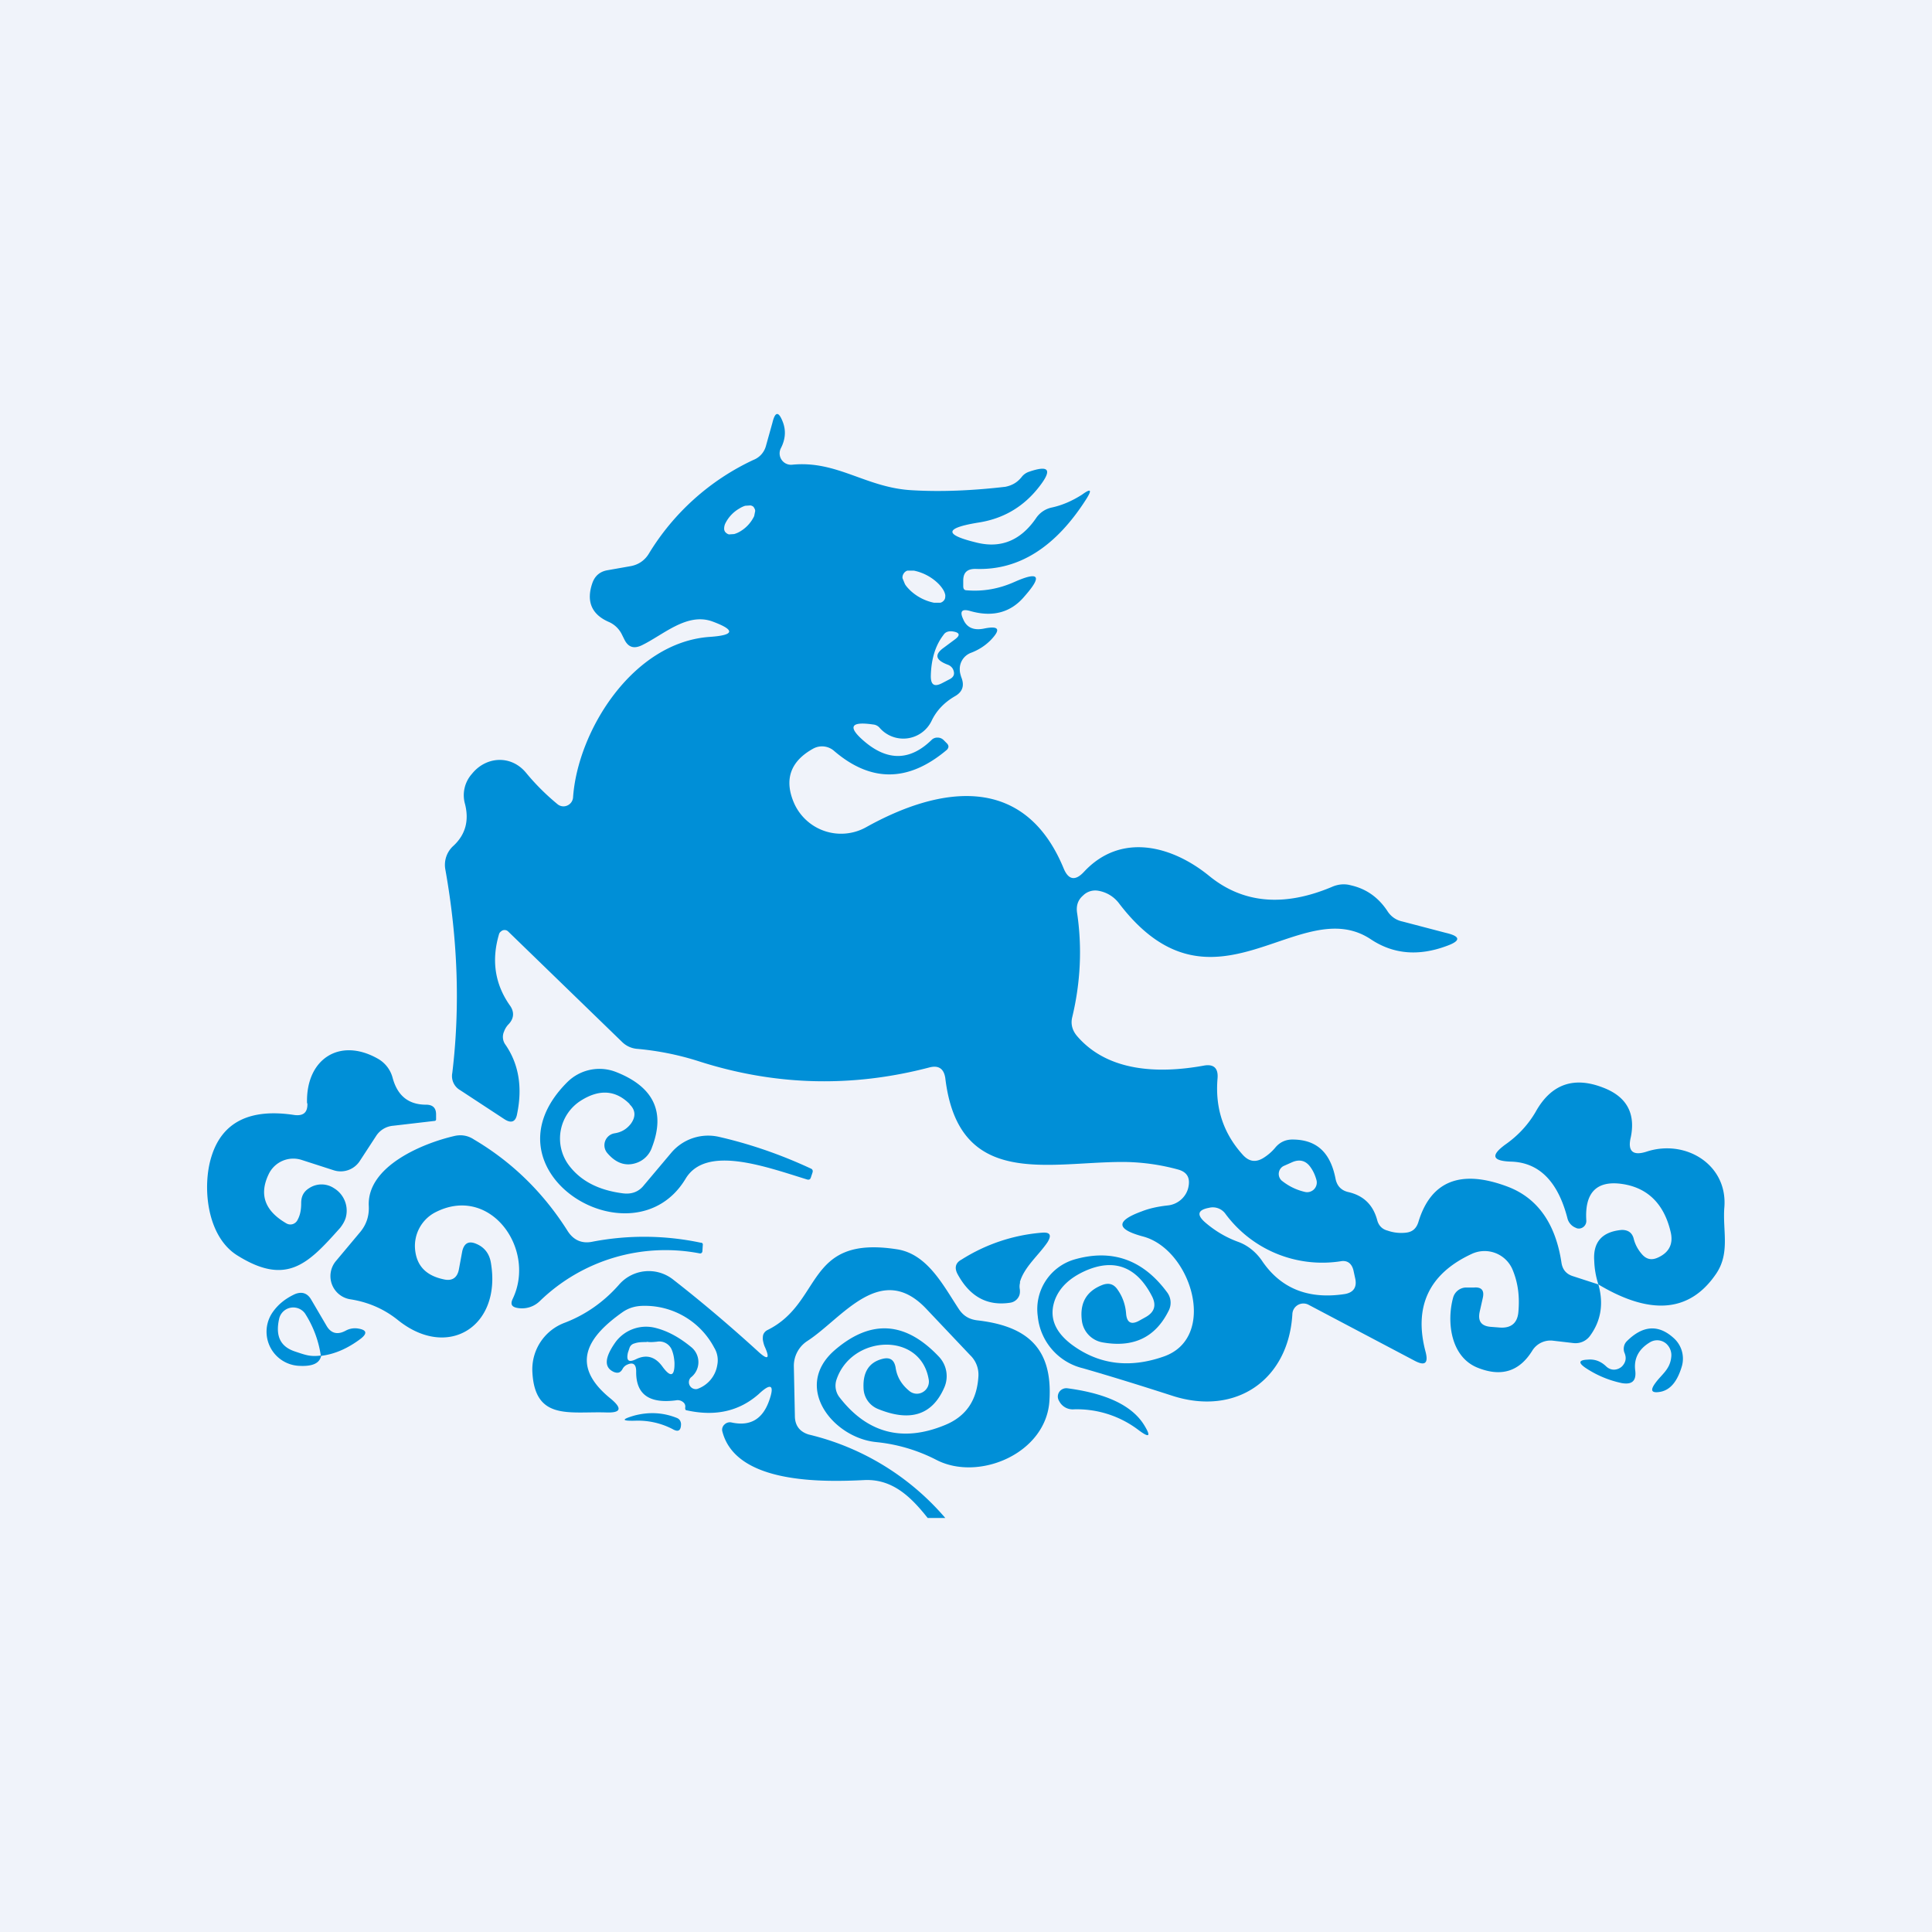
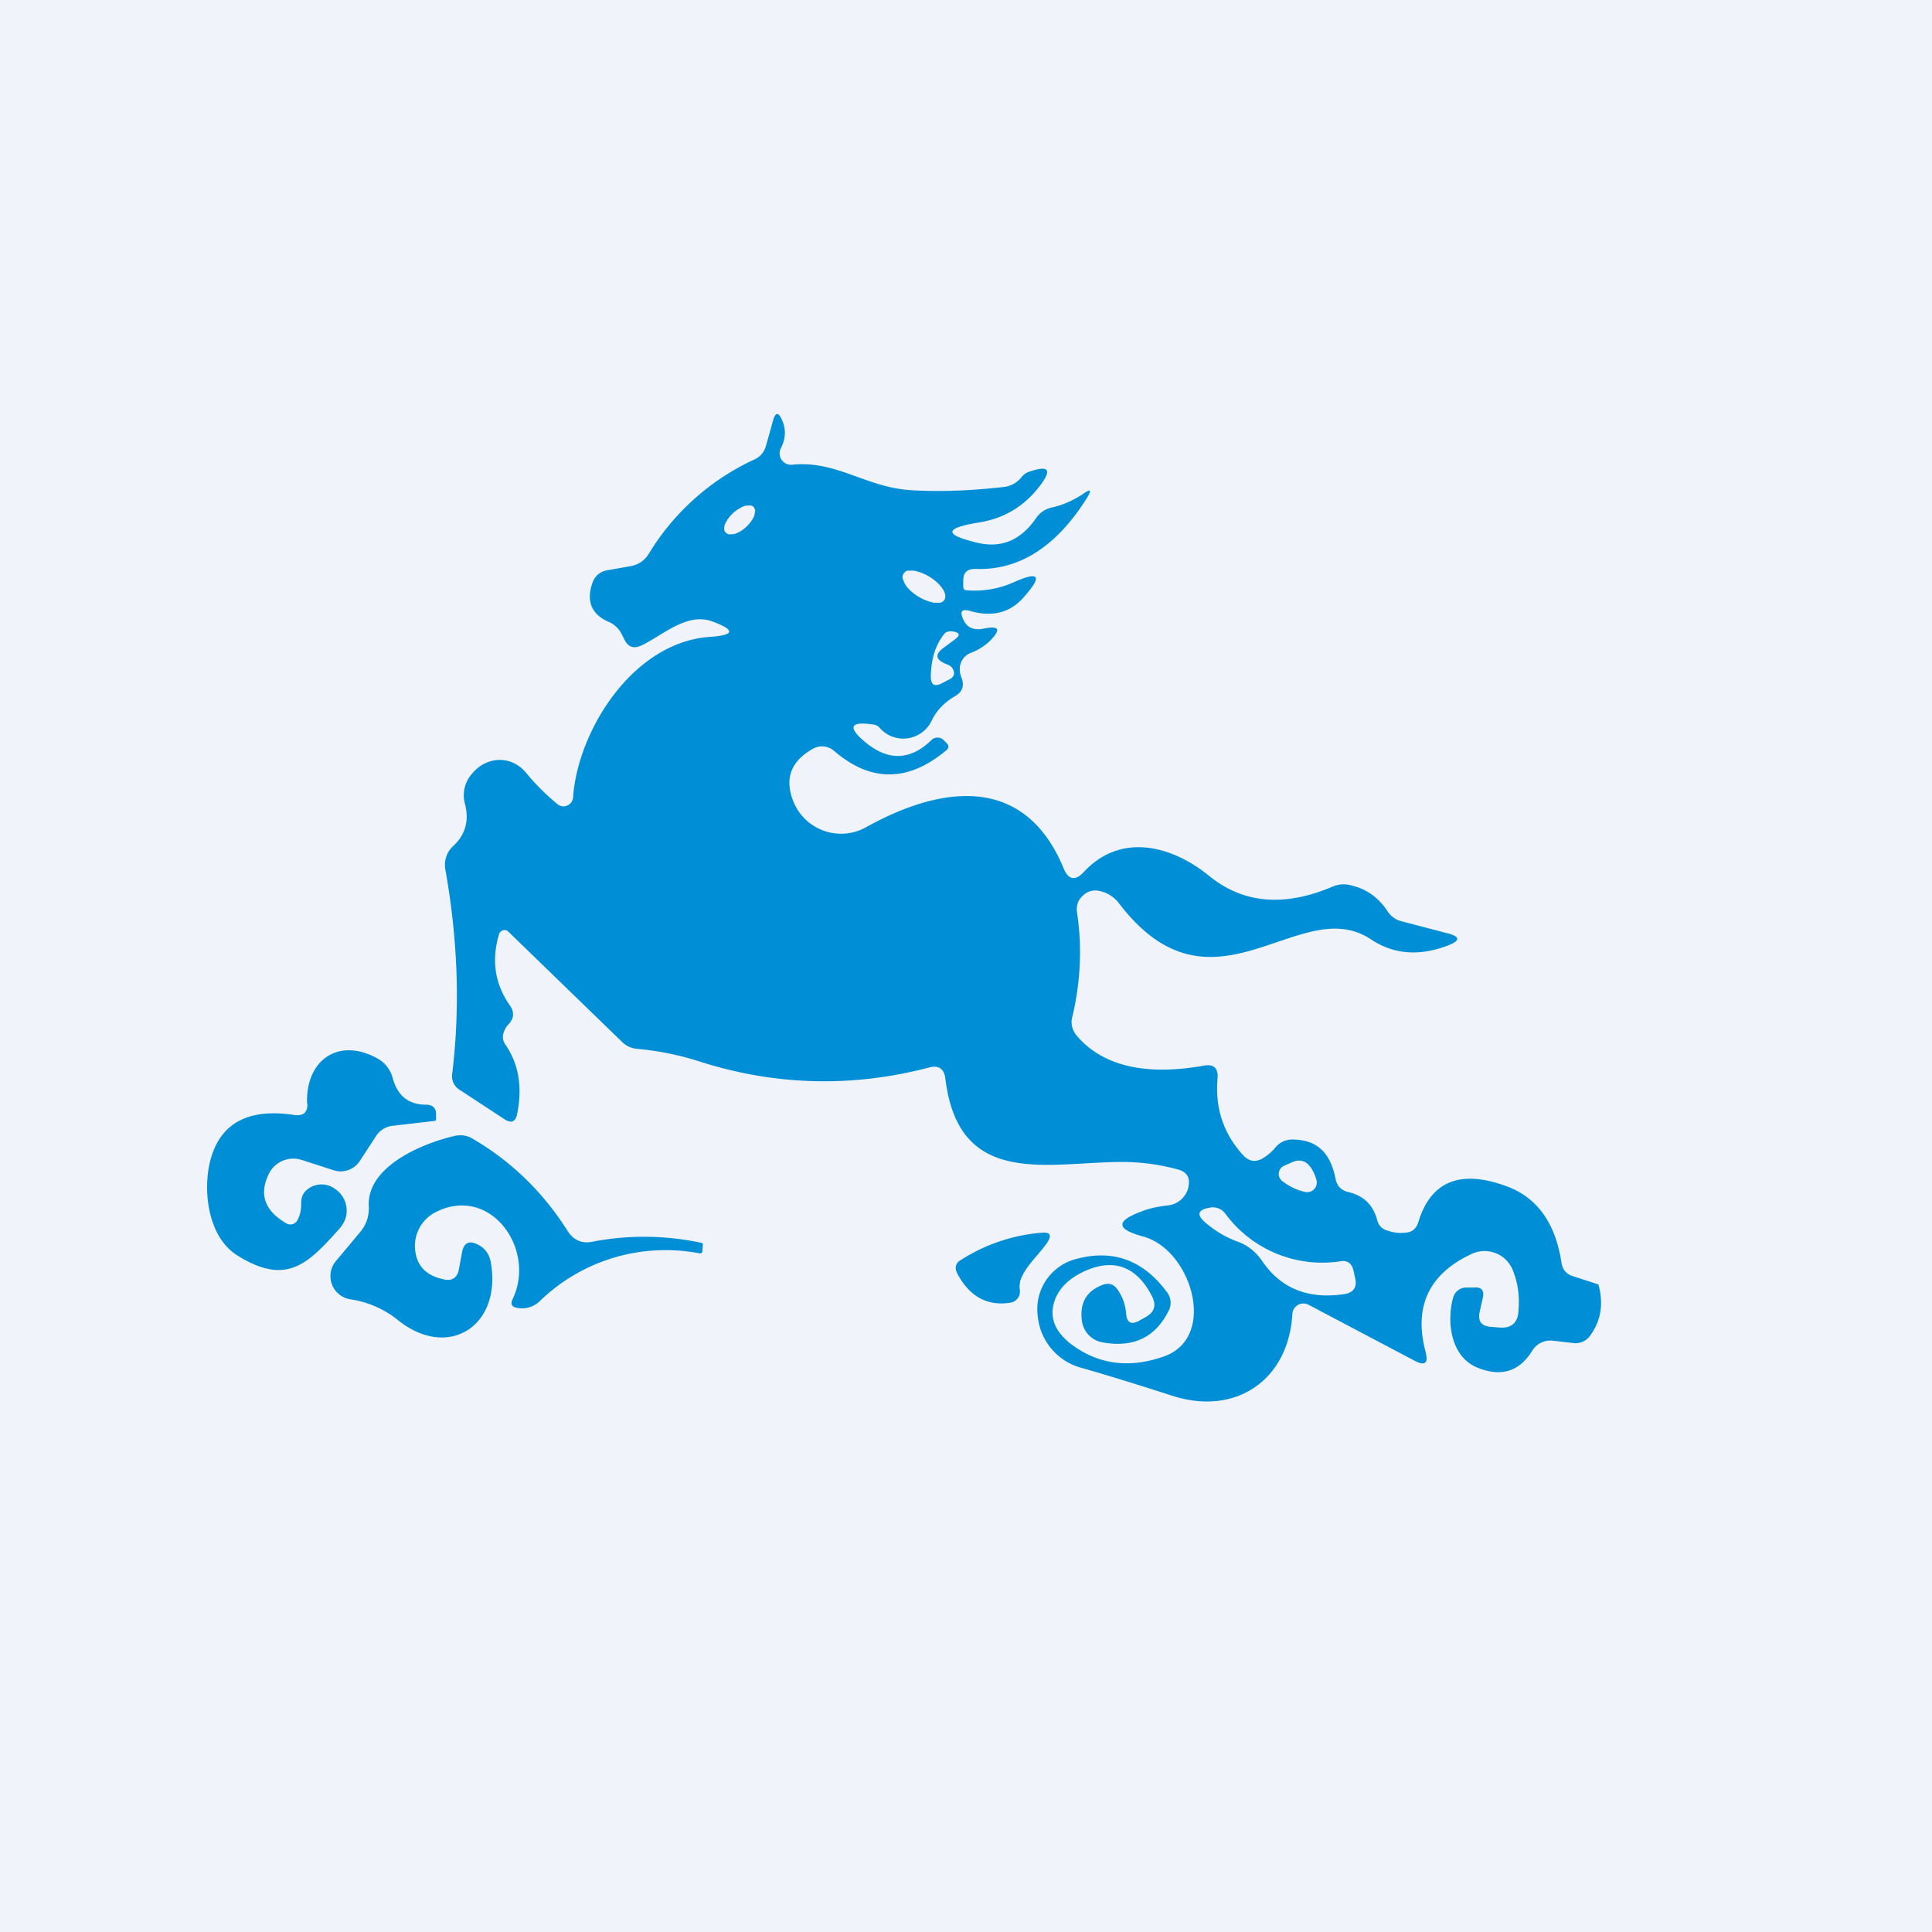
<svg xmlns="http://www.w3.org/2000/svg" width="56" height="56" viewBox="0 0 56 56">
  <path fill="#F0F3FA" d="M0 0h56v56H0z" />
  <path d="M46.33 37.23c.16.57.07 1.07-.25 1.5a.52.52 0 0 1-.47.2l-.6-.07a.62.62 0 0 0-.59.28c-.38.62-.91.78-1.6.5-.78-.32-.89-1.34-.7-2.03a.4.4 0 0 1 .35-.29h.25c.22-.02.31.08.26.3l-.09.4c-.06.28.05.42.33.44l.26.02c.32.02.5-.13.53-.44.04-.43 0-.83-.16-1.22a.88.88 0 0 0-1.18-.48c-1.24.57-1.7 1.52-1.35 2.84.09.34-.02.42-.32.26l-3.07-1.62a.32.32 0 0 0-.47.27c-.11 1.9-1.63 2.96-3.47 2.37-.93-.3-1.8-.57-2.6-.8a1.72 1.72 0 0 1-1.31-1.51 1.5 1.5 0 0 1 1.05-1.64c1.1-.32 2 0 2.7.95a.5.5 0 0 1 .04.54c-.38.76-1.01 1.07-1.91.91a.73.73 0 0 1-.6-.62c-.07-.52.13-.86.58-1.04.2-.08.35-.03.46.14.14.2.22.43.24.68.02.28.16.34.4.2l.18-.1c.24-.14.3-.33.18-.58-.44-.87-1.1-1.13-1.95-.75-.44.2-.73.47-.87.83-.18.49-.02.92.48 1.3.78.58 1.67.7 2.67.35 1.58-.55.8-3.11-.6-3.48-.78-.21-.8-.45-.03-.73.23-.09.48-.14.75-.17.3-.03.55-.26.6-.55.05-.26-.05-.42-.3-.49a6.15 6.15 0 0 0-1.65-.22c-2.17.01-4.72.76-5.1-2.43-.04-.27-.19-.38-.46-.31-2.25.59-4.48.53-6.69-.18a8.28 8.28 0 0 0-1.8-.36.7.7 0 0 1-.42-.2l-3.3-3.2a.15.15 0 0 0-.21 0 .16.16 0 0 0-.05.06c-.23.76-.13 1.45.3 2.07.15.2.13.4-.04.57a.59.59 0 0 0-.12.2.38.38 0 0 0 .04.38c.38.55.5 1.22.34 2-.04.24-.17.29-.37.16l-1.28-.84a.47.47 0 0 1-.23-.5c.23-1.91.16-3.87-.2-5.89a.74.74 0 0 1 .24-.7c.34-.32.45-.72.33-1.2a.93.93 0 0 1 .2-.88c.4-.5 1.12-.56 1.56-.04.27.33.58.64.92.92a.27.27 0 0 0 .28.04.28.28 0 0 0 .17-.23c.13-1.93 1.73-4.51 3.97-4.66.72-.05.74-.2.06-.45-.74-.26-1.42.4-2.05.7-.22.1-.38.05-.49-.17l-.07-.14a.76.76 0 0 0-.4-.38c-.49-.22-.64-.6-.46-1.12.07-.2.21-.33.43-.37l.68-.12c.22-.04.4-.16.52-.35a7.02 7.02 0 0 1 3.04-2.73.6.6 0 0 0 .36-.4l.19-.68c.08-.33.18-.33.3-.02.1.26.07.51-.05.75a.33.33 0 0 0 .32.49c1.31-.13 2.14.67 3.48.74.85.05 1.75.01 2.7-.1.2-.04.35-.13.47-.28a.45.45 0 0 1 .2-.15c.6-.21.7-.07.31.43-.45.58-1.04.93-1.78 1.04-.97.16-.98.35-.02.58.7.17 1.27-.07 1.71-.71a.73.73 0 0 1 .46-.31c.32-.07.6-.2.87-.37.26-.19.3-.15.13.12-.89 1.4-1.96 2.08-3.22 2.03-.23 0-.35.1-.35.34v.16c0 .08.03.12.1.12.47.04.93-.04 1.38-.24.72-.32.82-.18.3.41-.39.47-.92.62-1.58.43-.24-.07-.31.01-.2.24.1.24.3.33.6.27.44-.09.5.02.19.34-.16.16-.35.28-.56.36a.5.5 0 0 0-.33.5c0 .07.02.13.04.2.1.24.05.43-.18.56-.31.18-.54.42-.68.72a.91.91 0 0 1-1.5.2.28.28 0 0 0-.19-.1c-.68-.1-.75.08-.22.52.67.55 1.31.52 1.92-.08a.23.23 0 0 1 .17-.06.24.24 0 0 1 .17.07l.1.1c.06.07.05.12 0 .18-1.11.94-2.2.96-3.28.03a.53.53 0 0 0-.6-.06c-.65.36-.84.88-.57 1.54a1.49 1.49 0 0 0 2.1.74c2.15-1.2 4.59-1.57 5.73 1.19.14.34.34.37.59.1 1.07-1.15 2.55-.76 3.63.12.98.8 2.17.9 3.55.32.18-.08.37-.1.55-.05.45.1.8.35 1.06.74.1.16.25.27.44.31l1.26.33c.43.1.44.23.02.38-.81.3-1.54.24-2.19-.19-2.07-1.39-4.57 2.53-7.3-1.04a.95.95 0 0 0-.6-.37.5.5 0 0 0-.45.14c-.15.13-.2.3-.17.5.15 1 .1 2.02-.14 3.02-.05.2 0 .38.13.54.9 1.06 2.39 1.1 3.67.87.3-.06.44.07.41.38-.07.85.17 1.58.73 2.2.18.2.37.23.59.1.13-.08.25-.18.35-.3.13-.16.3-.24.5-.24.7 0 1.1.37 1.25 1.13.04.21.16.34.36.39.45.1.73.37.85.82.04.15.14.26.3.3.17.06.35.08.53.06.19-.02.3-.12.36-.3.36-1.2 1.23-1.55 2.6-1.03.86.33 1.38 1.07 1.55 2.2.03.2.14.33.33.39l.74.24ZM21.85 14.7a.17.17 0 0 0-.1-.05l-.15.01a.72.72 0 0 0-.17.08 1.02 1.02 0 0 0-.41.44.36.36 0 0 0-.03.15c0 .04.02.08.04.1.03.03.06.05.1.06l.15-.01a.73.73 0 0 0 .18-.08 1.03 1.03 0 0 0 .4-.44l.03-.15a.17.17 0 0 0-.04-.1Zm5.52 2.69c.03-.04.03-.09.03-.14a.47.47 0 0 0-.07-.17.98.98 0 0 0-.16-.19 1.42 1.42 0 0 0-.68-.35h-.19a.2.2 0 0 0-.11.09.2.2 0 0 0-.03.13l.07.17c.04.07.1.13.16.19a1.42 1.42 0 0 0 .68.35h.19a.2.2 0 0 0 .11-.08Zm-.05 1.41.35-.26c.18-.13.15-.21-.07-.24-.11-.01-.2.02-.25.1-.24.31-.36.71-.37 1.2 0 .25.1.32.33.2l.23-.12c.12-.07.14-.16.08-.29a.28.28 0 0 0-.14-.12c-.35-.13-.4-.28-.16-.47ZM37.2 33.8a.26.26 0 0 0-.05.42c.2.16.42.27.68.33a.28.28 0 0 0 .33-.34c-.04-.15-.1-.28-.19-.4-.13-.17-.3-.21-.5-.13l-.27.12Zm-.63 2.73c.54.81 1.34 1.14 2.4.98.26-.04.37-.2.31-.46l-.05-.23c-.05-.2-.18-.3-.38-.26a3.49 3.49 0 0 1-3.34-1.39.45.45 0 0 0-.47-.16c-.32.06-.36.2-.11.42.29.25.61.44.97.57.27.1.5.29.67.53ZM8.9 31.98c-.04-1.27.93-1.92 2.04-1.3a.9.9 0 0 1 .44.56c.14.52.46.78.97.78.2 0 .29.1.29.28v.15c0 .02-.02.04-.04.04l-1.2.14a.65.65 0 0 0-.5.3l-.47.72a.66.66 0 0 1-.76.27l-.93-.3a.79.79 0 0 0-.95.41c-.29.6-.11 1.07.51 1.43a.23.23 0 0 0 .19.02.24.24 0 0 0 .14-.13c.08-.15.1-.31.1-.48 0-.19.07-.33.23-.43a.65.65 0 0 1 .72 0 .76.76 0 0 1 .34.86c-.03.1-.09.2-.16.29-.92 1.03-1.54 1.7-2.98.8-.9-.56-1.02-2.02-.75-2.87.31-1 1.12-1.4 2.41-1.2.26.03.38-.08.37-.34Z" fill="#008FD7" />
-   <path d="M18.25 32c-.4-.4-.87-.44-1.41-.1a1.3 1.3 0 0 0-.37 1.85c.34.47.87.75 1.59.84.24.03.45-.04.6-.23l.8-.95a1.4 1.4 0 0 1 1.37-.46c.92.21 1.81.52 2.67.92.05.02.07.06.05.12l-.05.15c-.02.05-.05.06-.1.05-1.23-.38-2.94-1.01-3.53-.02-1.52 2.52-6.01-.22-3.43-2.8a1.32 1.32 0 0 1 1.41-.3c1.1.43 1.44 1.16 1.05 2.18a.72.72 0 0 1-.46.46c-.3.1-.58.01-.83-.28a.35.35 0 0 1 .2-.58c.2-.03.35-.12.47-.27.15-.2.15-.4-.03-.57ZM46.33 37.23a2.46 2.46 0 0 1-.12-.68c-.04-.55.23-.85.8-.9.17 0 .29.07.34.24.04.17.12.32.23.45.14.17.3.2.5.1.31-.15.43-.4.34-.75-.2-.83-.7-1.29-1.46-1.38-.7-.08-1.03.28-.98 1.07a.22.22 0 0 1-.2.23c-.03 0-.07 0-.1-.02a.4.4 0 0 1-.25-.29c-.28-1.07-.83-1.61-1.64-1.63-.54-.02-.59-.18-.15-.5.37-.26.66-.58.87-.94.45-.81 1.11-1.04 1.97-.7.67.26.93.74.79 1.43-.1.41.06.55.46.42 1.13-.37 2.36.38 2.25 1.63-.05.66.17 1.3-.23 1.9-.76 1.13-1.9 1.23-3.42.32Z" fill="#008FD7" />
  <path d="m13.3 36.8.1-.54c.06-.24.2-.3.42-.2.23.1.37.29.41.55.31 1.84-1.25 2.82-2.7 1.65-.4-.32-.86-.52-1.38-.6a.68.68 0 0 1-.42-1.1l.72-.86c.17-.21.25-.45.24-.73-.07-1.16 1.56-1.83 2.47-2.04.2-.05.4-.02.58.1 1.1.65 2 1.53 2.7 2.63.17.28.42.4.74.33a7.92 7.92 0 0 1 3.13.03c.05 0 .07.03.06.08l-.01.16c0 .05-.04.08-.08.07a5.23 5.23 0 0 0-4.63 1.38.74.74 0 0 1-.66.2c-.16-.03-.2-.11-.13-.26.7-1.45-.67-3.36-2.28-2.49a1.1 1.1 0 0 0-.55 1.04c.04.48.31.77.82.88.24.06.4-.03.45-.28ZM29.57 37.17a.42.42 0 0 0-.01.2c.01.1 0 .18-.06.26a.33.33 0 0 1-.22.13c-.66.1-1.17-.17-1.53-.84-.09-.18-.05-.32.12-.41a5.11 5.11 0 0 1 2.33-.78c.24-.02.29.07.16.28-.25.37-.68.72-.8 1.16Z" fill="#008FD7" />
-   <path d="M27.39 44h-.5c-.47-.59-1-1.13-1.82-1.1-1.21.06-3.73.12-4.13-1.4a.2.2 0 0 1 .06-.21.22.22 0 0 1 .2-.06c.54.12.9-.09 1.09-.62.17-.47.06-.54-.3-.2-.57.5-1.26.65-2.08.47-.04 0-.05-.03-.05-.07.01-.06 0-.1-.03-.14a.25.25 0 0 0-.24-.08c-.78.1-1.16-.18-1.15-.84 0-.22-.1-.28-.29-.18a.28.28 0 0 0-.11.12c-.06.1-.13.12-.24.08-.3-.13-.28-.42.05-.88a1.1 1.1 0 0 1 1.15-.4c.36.09.7.28 1.04.56a.56.56 0 0 1-.02.88.2.2 0 0 0 .19.33.88.88 0 0 0 .58-.69.7.7 0 0 0-.09-.51 2.27 2.27 0 0 0-2.03-1.21c-.23 0-.43.05-.62.18-.95.67-1.6 1.5-.35 2.51.35.29.3.42-.15.4-1.06-.03-2.06.24-2.12-1.2a1.44 1.44 0 0 1 .94-1.4c.6-.23 1.13-.6 1.57-1.1a1.14 1.14 0 0 1 1.56-.16c.86.67 1.68 1.37 2.46 2.08.3.28.37.23.2-.14a.92.92 0 0 1-.05-.2c0-.06 0-.12.03-.17a.25.25 0 0 1 .11-.1c1.61-.8 1.08-2.75 3.74-2.34.89.13 1.35 1.05 1.8 1.73.13.2.3.3.53.33 1.41.16 2.19.77 2.1 2.3-.07 1.55-2.04 2.38-3.27 1.75a4.85 4.85 0 0 0-1.75-.52c-1.25-.12-2.44-1.6-1.2-2.67 1.05-.9 2.05-.83 3.02.2a.82.82 0 0 1 .15.89c-.35.8-.99 1-1.92.62a.67.67 0 0 1-.42-.61c-.02-.46.16-.74.54-.84.22-.06.35.02.39.25.04.28.18.5.4.68a.34.34 0 0 0 .39.03.35.35 0 0 0 .17-.36c-.23-1.41-2.26-1.3-2.68.02a.55.55 0 0 0 .1.5c.8 1.03 1.82 1.3 3.04.8.62-.25.94-.72.98-1.42a.78.78 0 0 0-.24-.61l-1.24-1.31c-1.34-1.46-2.47.25-3.48.9a.86.86 0 0 0-.39.73l.03 1.44c0 .28.14.46.4.54A7.5 7.5 0 0 1 27.4 44Zm-8.64-5.1c-.13 0-.25 0-.36.04a.2.2 0 0 0-.14.12l-.05.15c-.05.23.02.29.23.19.3-.15.56-.08.77.21.24.33.36.29.35-.12-.01-.13-.03-.25-.08-.37a.39.39 0 0 0-.43-.23c-.1.01-.2.02-.3 0ZM9.3 39.3a3.1 3.1 0 0 0-.46-1.23.42.42 0 0 0-.75.16c-.11.5.04.8.45.94.33.11.45.16.77.12-.04.22-.24.32-.63.3a.99.99 0 0 1-.78-1.55c.16-.23.37-.4.65-.53.2-.08.36-.03.47.16l.44.75c.13.23.32.28.56.15a.56.56 0 0 1 .37-.06c.24.04.26.14.07.29-.37.28-.75.45-1.15.5ZM47.02 39.6c.1-.11.13-.23.07-.38a.31.31 0 0 1-.02-.18.3.3 0 0 1 .08-.16c.47-.47.93-.5 1.38-.08a.8.8 0 0 1 .22.8c-.13.44-.33.68-.61.74-.27.05-.32-.03-.16-.25.18-.25.42-.39.46-.74a.45.45 0 0 0-.14-.4.4.4 0 0 0-.48-.04c-.33.2-.47.48-.42.83.03.29-.1.4-.39.35a3 3 0 0 1-1.05-.44c-.22-.15-.2-.23.06-.24.21-.02.38.05.53.19.06.06.14.1.23.1s.18-.04.24-.1ZM30.94 40.24c1.13.15 1.87.5 2.22 1.06.21.34.16.39-.16.15a2.95 2.95 0 0 0-1.87-.6.44.44 0 0 1-.43-.24.24.24 0 0 1 0-.26.25.25 0 0 1 .24-.11Z" fill="#008FD7" />
-   <path d="M19.62 41.1c.07.03.11.08.12.17 0 .2-.08.25-.25.15a2.18 2.18 0 0 0-1.08-.24c-.4.01-.4-.04-.02-.15.42-.11.83-.09 1.23.07Z" fill="#008FD7" />
</svg>